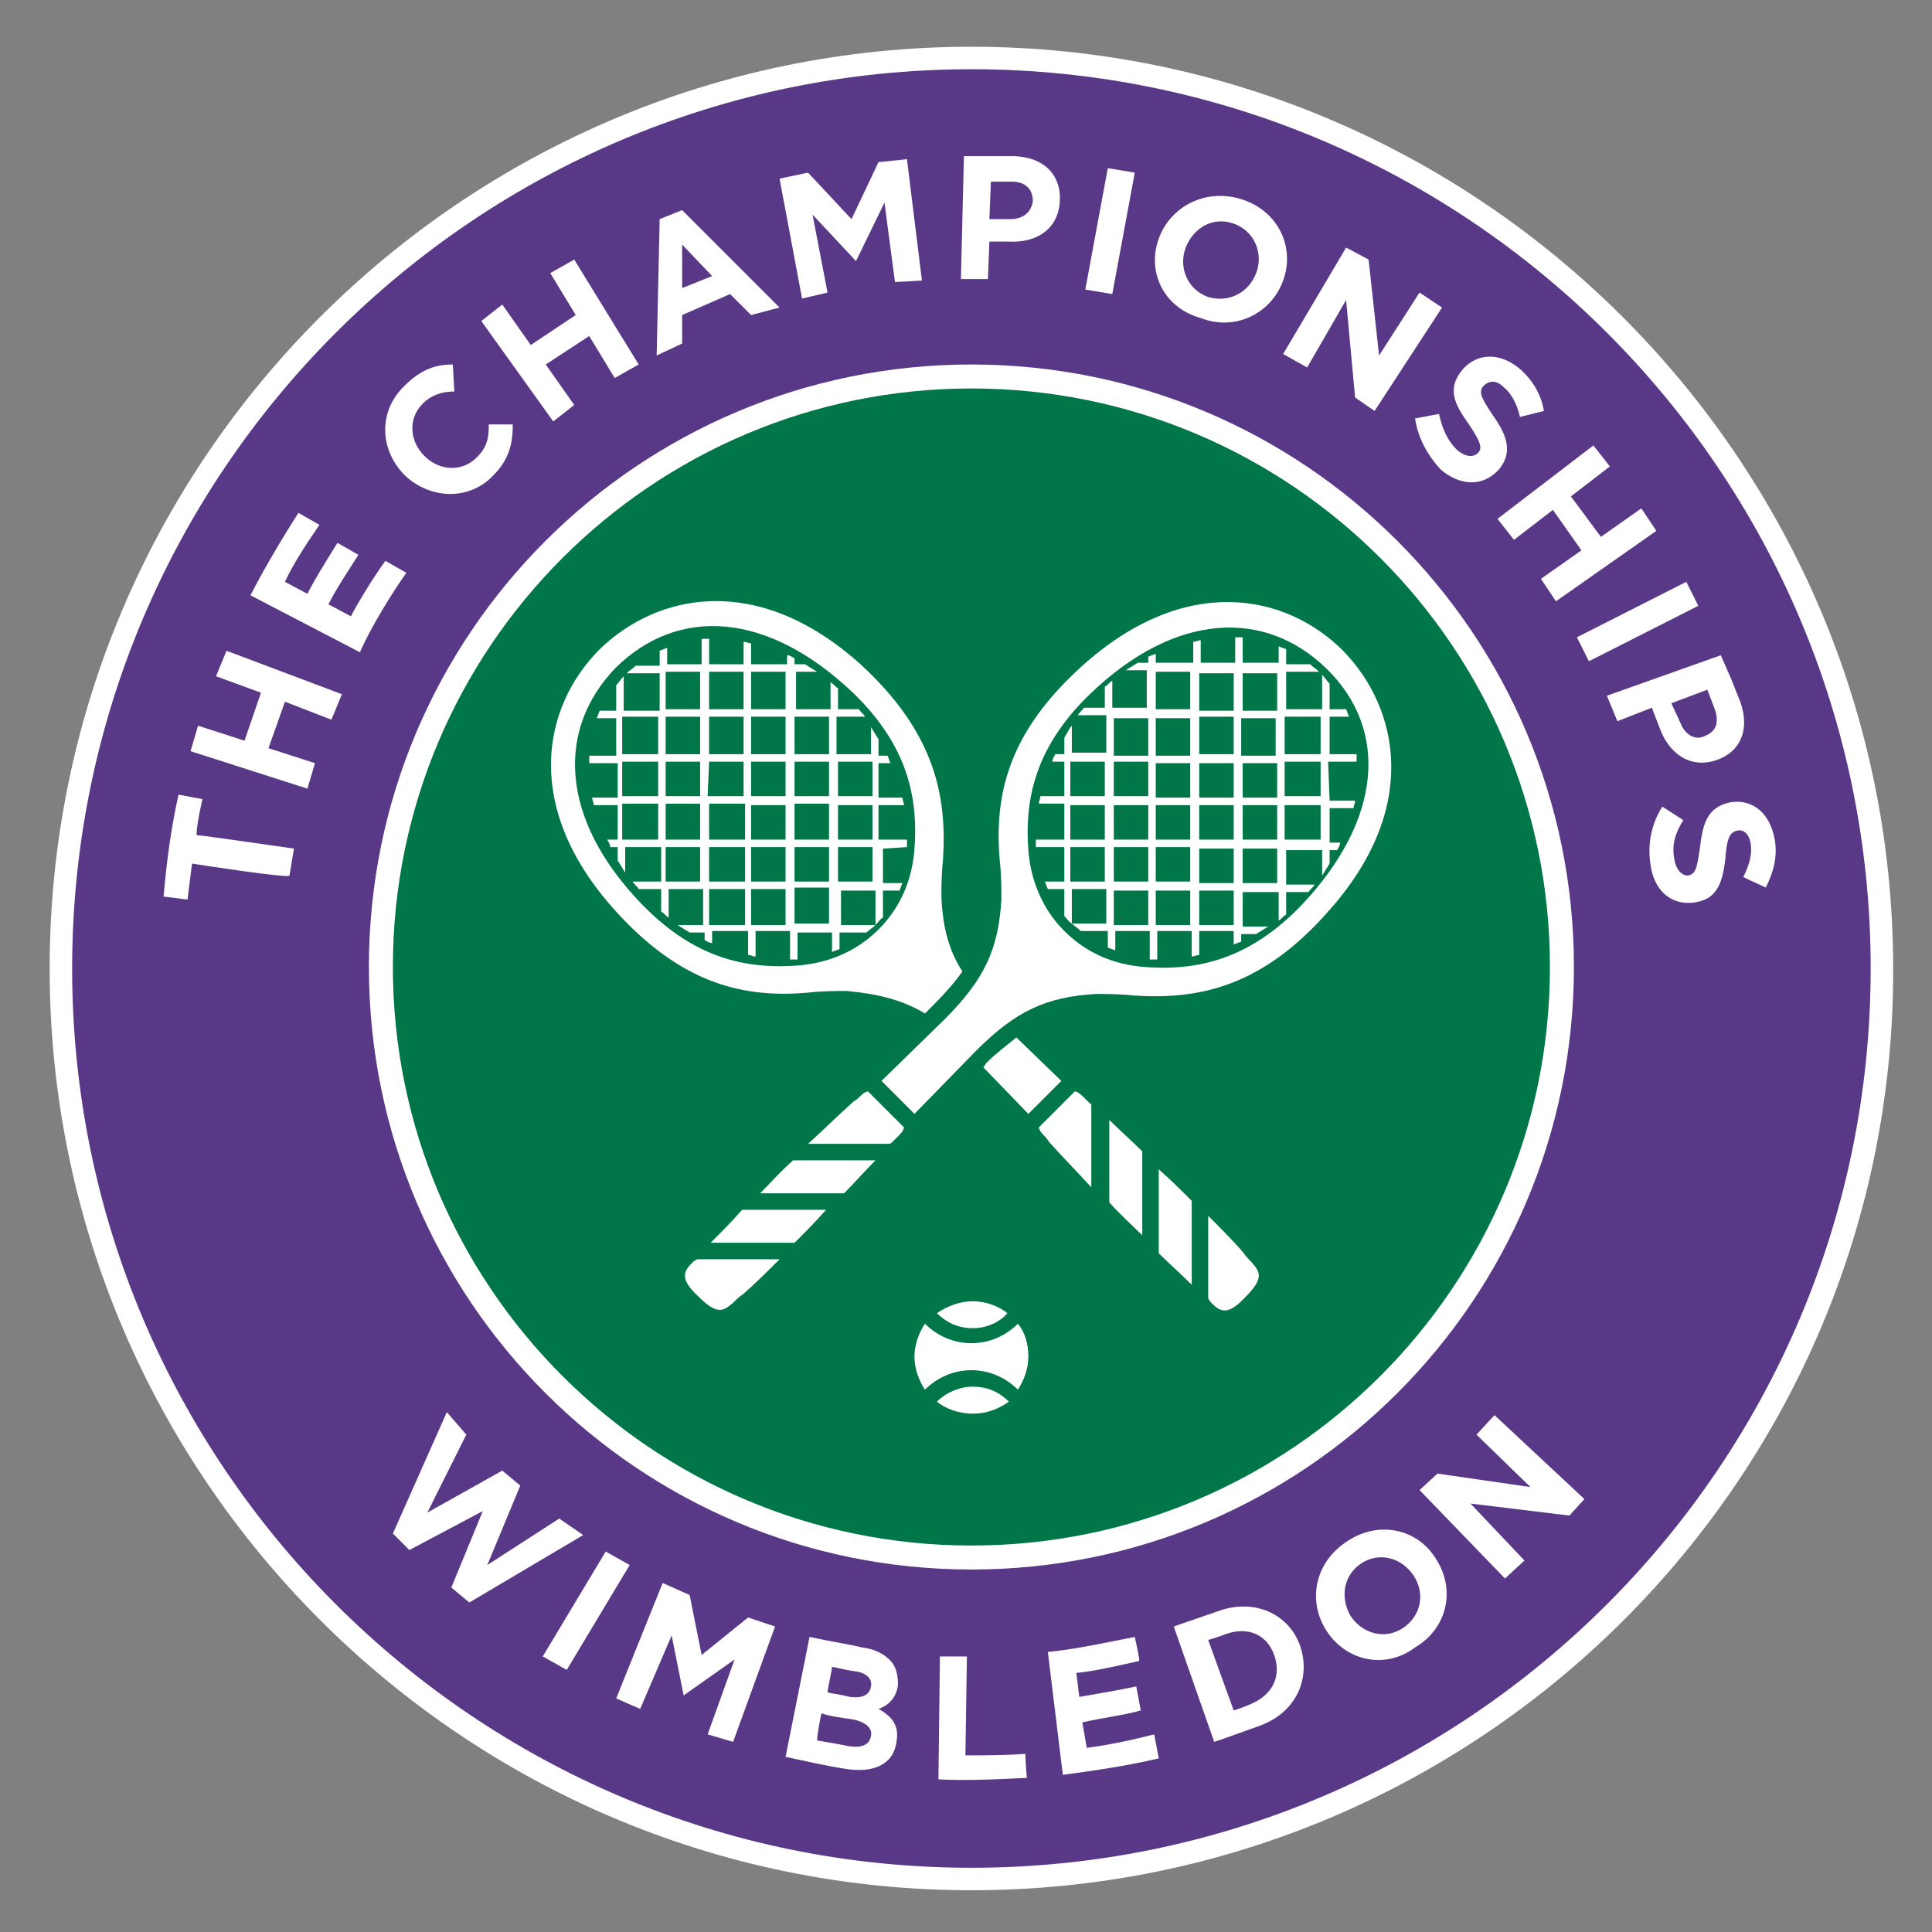
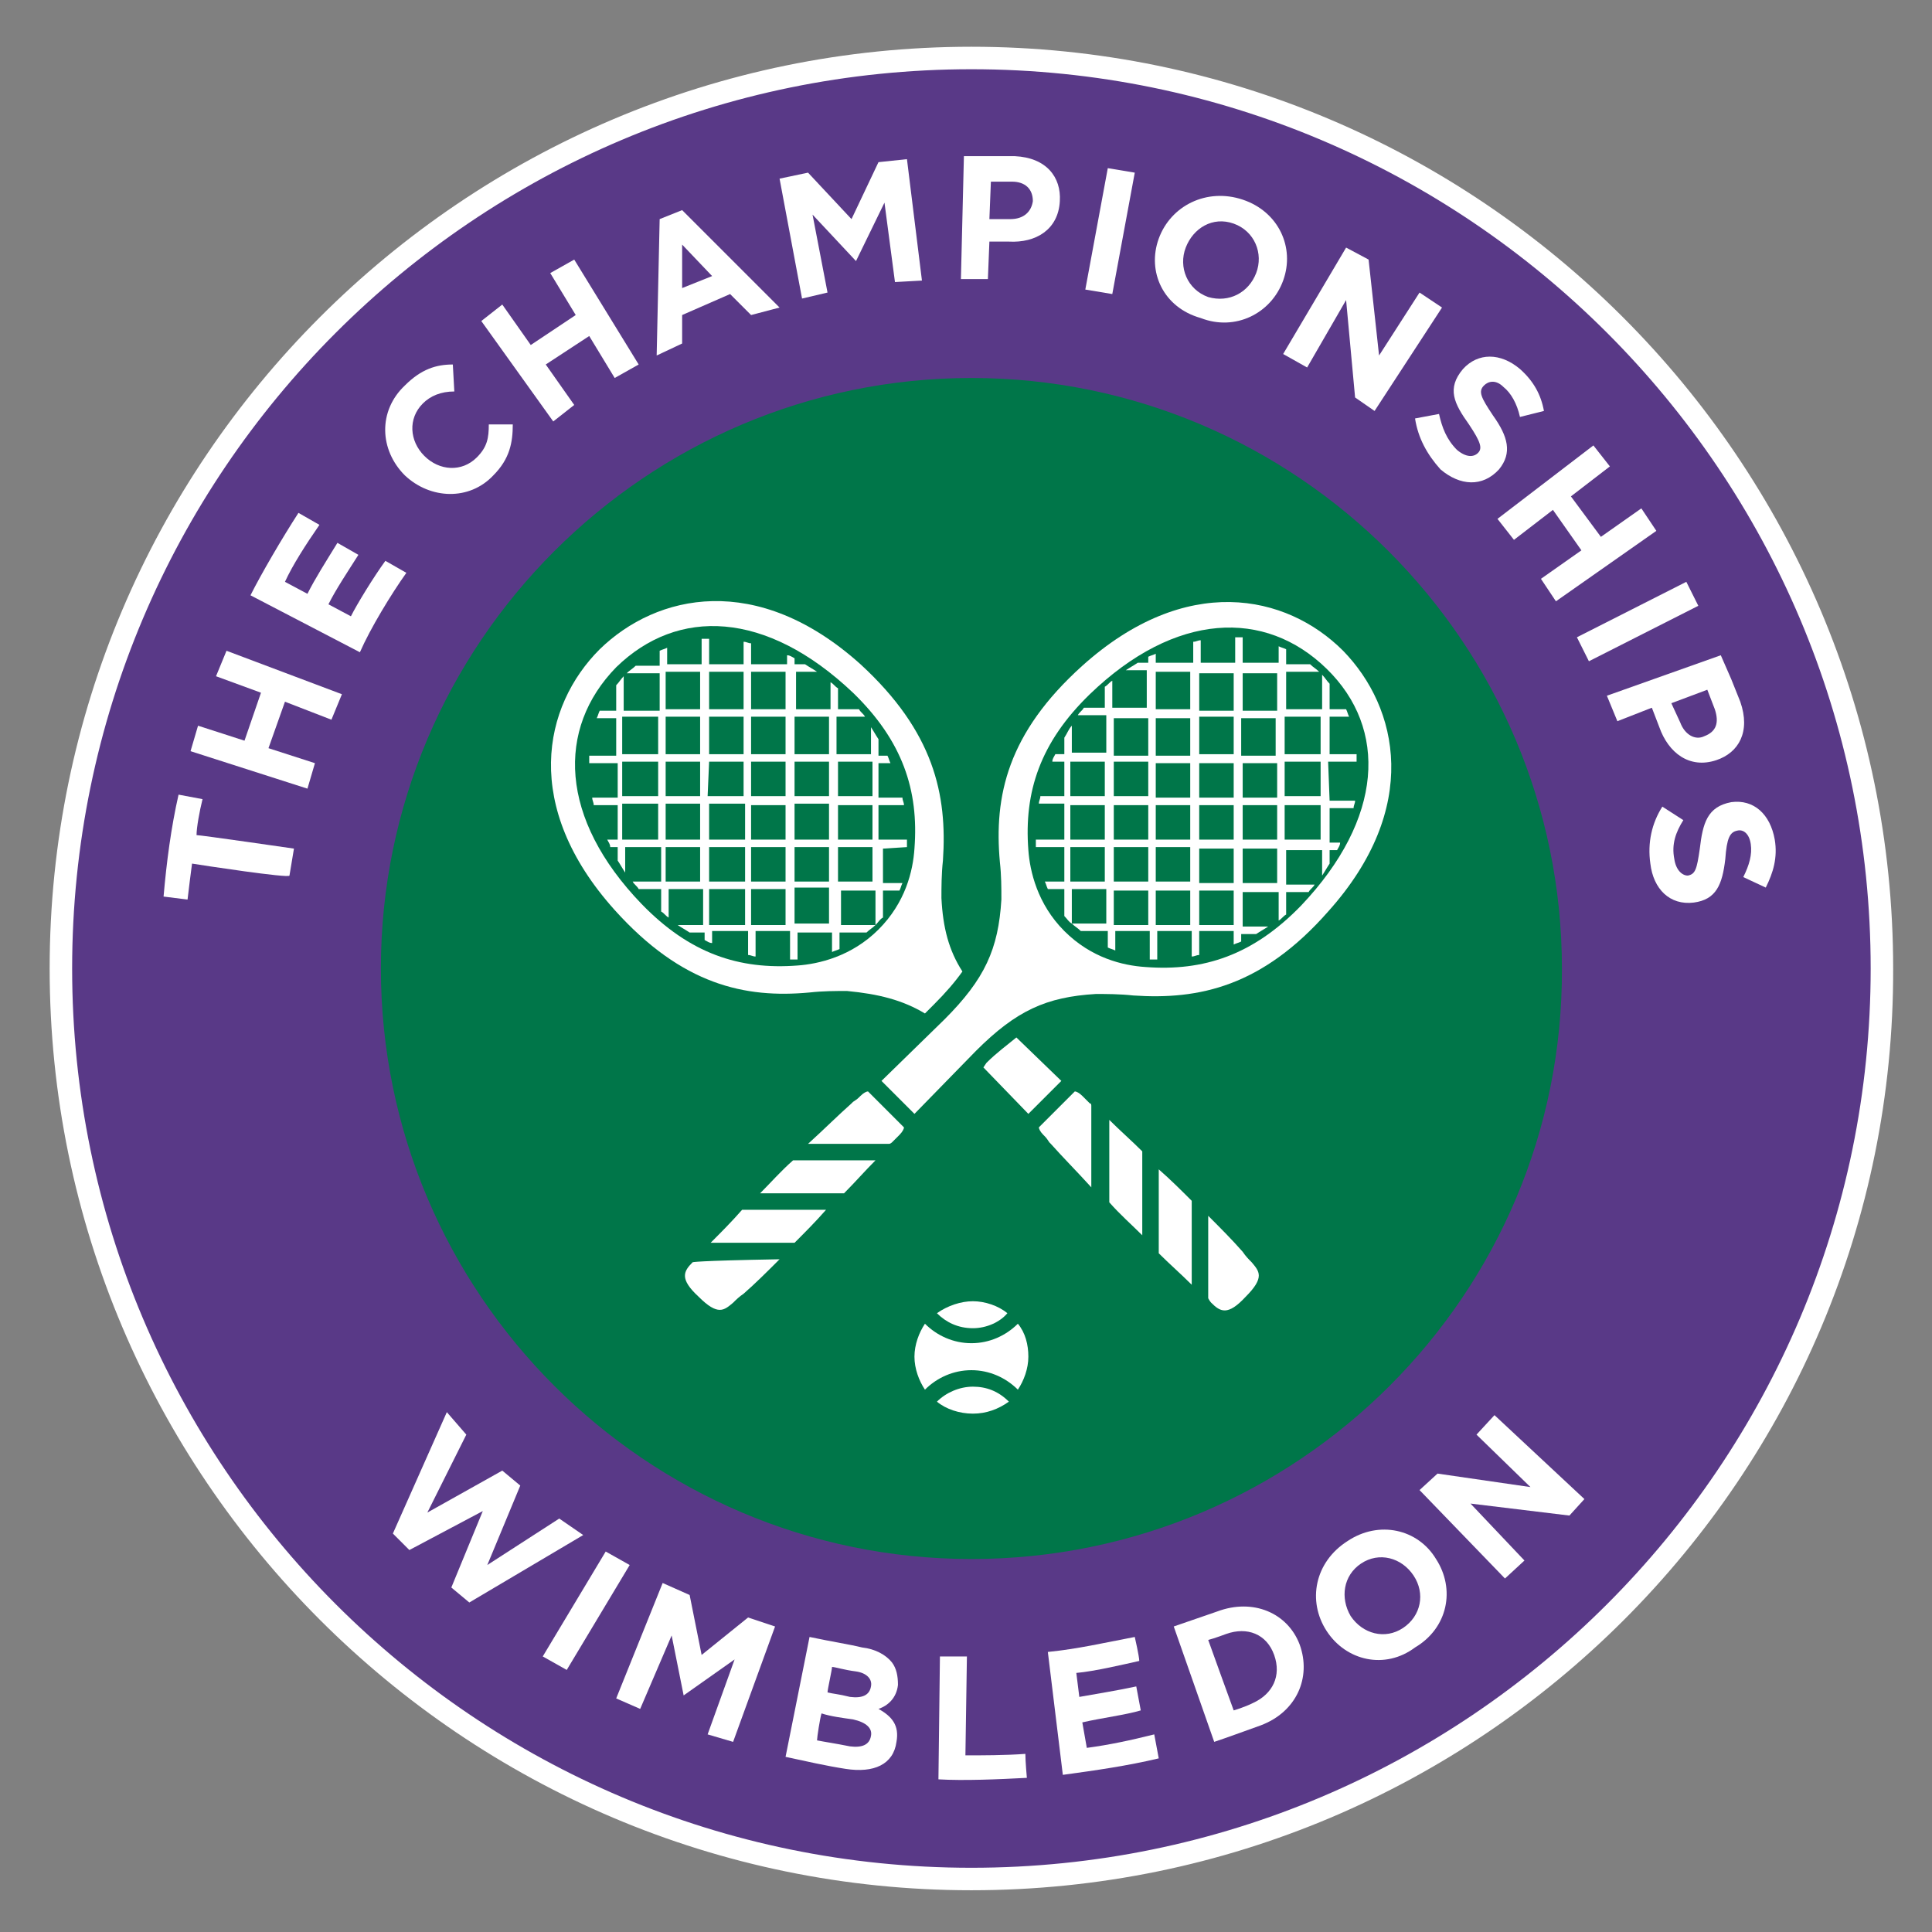
<svg xmlns="http://www.w3.org/2000/svg" version="1.1" id="Layer_1" x="0px" y="0px" viewBox="0 0 225.1 225.1" style="enable-background:new 0 0 225.1 225.1;" xml:space="preserve">
  <rect x="0" y="0" width="225.1" height="225.1" fill="#808080" stroke="none" />
  <style type="text/css">
	.st0{fill:#593987;}
	.st1{fill:#FFFFFF;}
	.st2{fill:#007649;}
</style>
  <g transform="matrix(1.25 0 0 -1.25 -41.46 1048.634)">
    <g>
      <g transform="matrix(1.397 0 0 1.397 13.768 -317.836)">
        <path class="st0" d="M78.7,702.7c-33.6,0-60.7,27.2-60.7,60.7c0,33.5,27.2,60.7,60.7,60.7c33.5,0,60.7-27.2,60.7-60.7     C139.5,729.9,112.3,702.7,78.7,702.7" />
        <path class="st1" d="M78.7,823.4c-33.1,0-60-26.9-60-60c0-33.1,26.9-60,60-60c33.1,0,60,26.9,60,60     C138.7,796.5,111.8,823.4,78.7,823.4 M78.7,701.9c-33.9,0-61.5,27.6-61.5,61.5c0,33.9,27.6,61.5,61.5,61.5     c33.9,0,61.5-27.6,61.5-61.5C140.3,729.5,112.7,701.9,78.7,701.9" />
        <path class="st2" d="M78.7,724c-21.7,0-39.4,17.7-39.4,39.4c0,21.7,17.7,39.4,39.4,39.4c21.7,0,39.4-17.7,39.4-39.4     C118.2,741.7,100.5,724,78.7,724" />
        <g>
-           <path class="st1" d="M78.7,803.7c-22.2,0-40.2-18-40.2-40.2c0-22.2,18-40.2,40.2-40.2c22.2,0,40.2,18,40.2,40.2      C118.9,785.7,100.9,803.7,78.7,803.7 M78.7,802.1c21.3,0,38.6-17.3,38.6-38.6c0-21.3-17.3-38.6-38.6-38.6      c-21.3,0-38.6,17.3-38.6,38.6C40.1,784.8,57.4,802.1,78.7,802.1" />
          <path class="st1" d="M43.7,733.8l1.3-1.5l-2.6-5.2l5,2.8l1.2-1l-2.2-5.3l4.8,3.1l1.6-1.1l-7.6-4.5l-1.2,1l2.1,5.1l-4.9-2.6      l-1.1,1.1L43.7,733.8z" />
          <path class="st1" d="M54.3,724.5l1.6-0.9l-4.2-7l-1.6,0.9L54.3,724.5z" />
          <path class="st1" d="M58.1,722.4l1.8-0.8l0.8-4l3.1,2.5l1.8-0.6l-2.8-7.7l-1.7,0.5l1.8,5l-3.4-2.4l0,0l-0.8,4l-2.1-4.9l-1.6,0.7      L58.1,722.4z" />
          <path class="st1" d="M70.6,714.8c0.8-0.1,1.3,0.1,1.4,0.7l0,0c0.1,0.5-0.3,0.9-1,1c-0.8,0.1-1.4,0.3-1.6,0.3      c0-0.2-0.3-1.5-0.3-1.7C69.5,715,69.8,715,70.6,714.8 M70.6,711.5c0.8-0.1,1.3,0.1,1.4,0.7l0,0c0.1,0.5-0.3,0.9-1.2,1.1      c-0.7,0.1-1.5,0.2-2.1,0.4c-0.1-0.3-0.3-1.6-0.3-1.8C68.9,711.8,69.6,711.7,70.6,711.5 M67.9,718.8c1.4-0.3,2.7-0.5,3.5-0.7      c0.9-0.1,1.6-0.5,2-1c0.3-0.4,0.4-0.9,0.4-1.5l0,0c-0.1-0.9-0.7-1.4-1.3-1.6c0.9-0.5,1.4-1.1,1.2-2.2l0,0      c-0.2-1.5-1.5-2.1-3.4-1.8c-1.3,0.2-2.6,0.5-4,0.8L67.9,718.8z" />
          <path class="st1" d="M76.6,717.5l1.8,0c0,0-0.1-6.3-0.1-6.6c1,0,2.7,0,4,0.1c0-0.5,0.1-1.6,0.1-1.6c-1.9-0.1-4.2-0.2-5.9-0.1      L76.6,717.5z" />
          <path class="st1" d="M83.8,717.8c2,0.2,3.7,0.6,5.8,1c0,0,0.3-1.3,0.3-1.6c-0.9-0.2-3-0.7-4.2-0.8l0.2-1.6      c1.1,0.2,2.4,0.4,3.8,0.7l0.3-1.6c-1-0.3-2.6-0.5-3.9-0.8l0.3-1.7c1.5,0.2,2.9,0.5,4.5,0.9l0.3-1.6c-2.1-0.5-4.2-0.8-6.4-1.1      L83.8,717.8z" />
          <path class="st1" d="M97.5,714.4c1.3,0.6,1.9,1.8,1.4,3.2l0,0c-0.5,1.4-1.8,1.9-3.2,1.4c0,0-0.8-0.3-1.2-0.4      c0.1-0.3,1.7-4.7,1.7-4.7S96.9,714.1,97.5,714.4 M92.2,719.5l2.9,1c2.4,0.9,4.7-0.1,5.5-2.2l0,0c0.8-2.2-0.2-4.5-2.6-5.4      c-1.4-0.5-2.2-0.8-3.1-1.1L92.2,719.5z" />
          <path class="st1" d="M108.2,722.9L108.2,722.9c-0.8,1.2-2.3,1.6-3.5,0.8c-1.2-0.8-1.4-2.3-0.7-3.5l0,0c0.8-1.2,2.3-1.6,3.5-0.8      C108.7,720.2,109,721.7,108.2,722.9 M102.4,719.2L102.4,719.2c-1.3,2-0.8,4.6,1.4,6c2.1,1.4,4.7,0.8,5.9-1.2l0,0      c1.3-2,0.8-4.6-1.4-5.9C106.3,716.6,103.7,717.2,102.4,719.2" />
          <path class="st1" d="M108.6,728.6l1.2,1.1l6.2-0.9l-3.6,3.5l1.2,1.3l6-5.6l-1-1.1l-6.6,0.8l3.6-3.8l-1.3-1.2L108.6,728.6z" />
          <path class="st1" d="M26.7,770.4c-0.1-0.7-0.2-1.6-0.3-2.4l-1.6,0.2c0.2,2.3,0.5,4.6,1,6.8l1.6-0.3c-0.2-0.8-0.4-1.9-0.4-2.4      c0.3,0,6.5-0.9,6.5-0.9l-0.3-1.8C33.2,769.4,27.3,770.3,26.7,770.4" />
          <path class="st1" d="M30.6,788.3c0.7,1.4,2.1,3.8,3.2,5.5l1.4-0.8c-0.9-1.3-1.8-2.7-2.3-3.8l1.5-0.8c0.5,1,1.2,2.1,2,3.4      l1.4-0.8c-0.7-1.1-1.5-2.3-2-3.3l1.5-0.8c0.4,0.8,1.5,2.6,2.3,3.7l1.4-0.8c-1-1.4-2.4-3.7-3.1-5.3L30.6,788.3z" />
          <path class="st1" d="M40.9,796.3L40.9,796.3c-1.7,1.7-1.8,4.3,0,6c1.1,1.1,2.1,1.4,3.2,1.4l0.1-1.8c-0.9,0-1.6-0.3-2.1-0.8      c-1-1-0.9-2.5,0.1-3.5l0,0c1-1,2.5-1.1,3.5-0.1c0.7,0.7,0.8,1.3,0.8,2.2h1.6c0-1.2-0.2-2.3-1.3-3.4      C45.2,794.6,42.6,794.7,40.9,796.3" />
          <path class="st1" d="M61.4,809.6l-2,2.1l0-2.9L61.4,809.6z M57.9,813.4l1.5,0.6l6.5-6.5L64,807l-1.4,1.4l-3.2-1.4l0-1.9      l-1.7-0.8L57.9,813.4z" />
          <path class="st1" d="M65.9,816.1l1.9,0.4l2.9-3.1l1.8,3.8l1.9,0.2l1-8.1l-1.8-0.1l-0.7,5.3l-1.9-3.9l0,0l-2.9,3.1l1-5.2      l-1.7-0.4L65.9,816.1z" />
          <path class="st1" d="M81.3,813.4c0.9,0,1.4,0.5,1.5,1.2v0c0,0.8-0.5,1.3-1.4,1.3l-1.4,0l-0.1-2.5L81.3,813.4z M78.2,817.6l1.8,0      l1.6,0c2.1-0.1,3.1-1.4,3-3v0c-0.1-1.9-1.6-2.8-3.4-2.7l-1.3,0l-0.1-2.5h-1.8L78.2,817.6z" />
          <path class="st1" d="M126,779.8c0.3-0.8,1-1.2,1.6-0.9l0,0c0.8,0.3,1,0.9,0.7,1.8l-0.5,1.3l-2.4-0.9L126,779.8z M128.7,784.3      l0.7-1.6l0.6-1.5c0.7-2-0.1-3.4-1.6-3.9l0,0c-1.8-0.6-3.2,0.5-3.8,2.2l-0.5,1.3l-2.3-0.9l-0.7,1.7L128.7,784.3z" />
          <path class="st1" d="M87.8,816.8l1.8-0.3l-1.5-8.1l-1.8,0.3L87.8,816.8z" />
          <path class="st1" d="M97.7,809.8L97.7,809.8c0.5,1.3-0.1,2.8-1.5,3.3c-1.4,0.5-2.7-0.3-3.2-1.6l0,0c-0.5-1.3,0.1-2.8,1.5-3.3      C95.9,807.8,97.2,808.5,97.7,809.8 M91.2,812.1L91.2,812.1c0.8,2.2,3.2,3.4,5.6,2.6c2.4-0.8,3.5-3.2,2.7-5.4l0,0      c-0.8-2.2-3.2-3.4-5.5-2.5C91.5,807.5,90.4,809.9,91.2,812.1" />
          <path class="st1" d="M103.7,811.5l1.5-0.8l0.7-6.4l2.7,4.2l1.5-1l-4.5-6.9l-1.3,0.9l-0.6,6.5l-2.6-4.5l-1.6,0.9L103.7,811.5z" />
          <path class="st1" d="M108.3,800.1l1.6,0.3c0.2-0.9,0.5-1.7,1.2-2.4c0.6-0.5,1.1-0.5,1.4-0.2l0,0c0.3,0.3,0.2,0.7-0.6,1.9      c-1,1.4-1.5,2.4-0.4,3.7l0,0c1,1.1,2.5,1.1,3.8,0c0.9-0.8,1.4-1.7,1.6-2.8l-1.6-0.4c-0.2,0.9-0.6,1.6-1.1,2      c-0.5,0.5-1,0.4-1.3,0.1l0,0c-0.4-0.4-0.2-0.8,0.6-2c1-1.4,1.3-2.5,0.4-3.6l0,0c-1.1-1.2-2.6-1.1-3.9,0      C109.1,797.7,108.5,798.8,108.3,800.1" />
          <path class="st1" d="M120.2,798.3l1.1-1.4l-2.6-2l2-2.7l2.7,1.9l1-1.5l-6.7-4.7l-1,1.5l2.7,1.9l-1.9,2.7l-2.6-2l-1.1,1.4      L120.2,798.3z" />
          <path class="st1" d="M46,806.6l1.4,1.1l1.9-2.7l3,2l-1.7,2.8l1.6,0.9l4.3-7l-1.6-0.9l-1.7,2.8l-2.9-1.9l1.9-2.7l-1.4-1.1      L46,806.6z" />
          <path class="st1" d="M26.6,777.9l0.5,1.7l3.1-1l1.1,3.2l-3,1.1l0.7,1.7l7.7-2.9l-0.7-1.7l-3.1,1.2l-1.1-3.1l3.1-1l-0.5-1.7      L26.6,777.9z" />
          <path class="st1" d="M126.4,789.2l0.8-1.6l-7.3-3.7l-0.8,1.6L126.4,789.2z" />
          <path class="st1" d="M124.8,774.2l1.4-0.9c-0.5-0.8-0.8-1.6-0.6-2.6c0.1-0.7,0.5-1.1,0.9-1.1l0,0c0.5,0.1,0.6,0.4,0.8,1.8      c0.2,1.7,0.5,2.8,2.1,3.1l0,0c1.5,0.2,2.6-0.8,2.9-2.5c0.2-1.2-0.1-2.2-0.6-3.2l-1.5,0.7c0.4,0.8,0.6,1.5,0.5,2.2      c-0.1,0.7-0.5,1-0.9,0.9h0c-0.5-0.1-0.7-0.5-0.8-1.9c-0.2-1.7-0.6-2.7-2.1-2.9l0,0c-1.6-0.2-2.7,0.9-2.9,2.6      C123.8,771.8,124.1,773.1,124.8,774.2" />
          <path class="st1" d="M81.8,739.7c-0.8-0.8-1.9-1.3-3.1-1.3c-1.2,0-2.3,0.5-3.1,1.3c-0.4-0.6-0.7-1.4-0.7-2.2      c0-0.8,0.3-1.6,0.7-2.2c0.8,0.8,1.9,1.3,3.1,1.3c1.2,0,2.3-0.5,3.1-1.3c0.4,0.6,0.7,1.4,0.7,2.2      C82.5,738.3,82.3,739.1,81.8,739.7" />
          <path class="st1" d="M78.8,739.4c0.9,0,1.8,0.4,2.3,1c-0.6,0.5-1.5,0.8-2.3,0.8s-1.7-0.3-2.4-0.8      C77,739.8,77.8,739.4,78.8,739.4" />
          <path class="st1" d="M78.8,735.5c-0.9,0-1.8-0.4-2.4-1c0.6-0.5,1.5-0.8,2.4-0.8s1.7,0.3,2.4,0.8      C80.5,735.2,79.7,735.5,78.8,735.5" />
          <path class="st1" d="M61.3,745.1h5.6c0.7,0.7,1.4,1.4,2.1,2.2h-5.6C62.7,746.5,62,745.8,61.3,745.1" />
          <path class="st1" d="M64.6,748.4h5.6c0.7,0.7,1.4,1.5,2.1,2.2h-5.5C66,749.9,65.3,749.1,64.6,748.4" />
-           <path class="st1" d="M60.1,743.8c-0.6-0.6-0.9-1.1,0.4-2.3c1.3-1.3,1.7-0.9,2.3-0.4c0.2,0.2,0.4,0.4,0.7,0.6      c0.8,0.7,1.6,1.5,2.4,2.3h-5.5C60.2,743.9,60.1,743.8,60.1,743.8" />
+           <path class="st1" d="M60.1,743.8c-0.6-0.6-0.9-1.1,0.4-2.3c1.3-1.3,1.7-0.9,2.3-0.4c0.2,0.2,0.4,0.4,0.7,0.6      c0.8,0.7,1.6,1.5,2.4,2.3C60.2,743.9,60.1,743.8,60.1,743.8" />
          <path class="st1" d="M73.4,751.8l0.1,0.1c0.2,0.2,0.2,0.2,0.4,0.4c0.2,0.2,0.3,0.4,0.3,0.5l-2.4,2.4c-0.1,0-0.3-0.1-0.5-0.3      c-0.2-0.2-0.2-0.2-0.5-0.4l-0.1-0.1c-0.9-0.8-1.8-1.7-2.9-2.7l5.4,0C73.3,751.7,73.4,751.8,73.4,751.8" />
          <path class="st1" d="M93.4,742.3v5.6c-0.7,0.7-1.4,1.4-2.2,2.1v-5.6C91.9,743.7,92.7,743,93.4,742.3" />
          <path class="st1" d="M90.1,745.6v5.6c-0.7,0.7-1.5,1.4-2.2,2.1v-5.5C88.6,747,89.4,746.3,90.1,745.6" />
          <path class="st1" d="M79.5,756.8l3-3.1l2.2,2.2l-3,2.9c-0.6-0.5-1.3-1-2-1.7L79.5,756.8z" />
          <path class="st1" d="M94.7,741.1c0.6-0.6,1.1-0.9,2.3,0.4c1.3,1.3,0.9,1.7,0.4,2.3c-0.2,0.2-0.4,0.4-0.6,0.7      c-0.7,0.8-1.5,1.6-2.3,2.4v-5.5C94.6,741.2,94.7,741.1,94.7,741.1" />
          <path class="st1" d="M86.6,754.4L86.6,754.4c-0.3,0.3-0.3,0.3-0.5,0.5c-0.2,0.2-0.4,0.3-0.5,0.3l-2.4-2.4c0-0.1,0.1-0.3,0.3-0.5      c0.2-0.2,0.2-0.2,0.4-0.5l0.1-0.1c0.8-0.9,1.7-1.8,2.7-2.9v5.4C86.7,754.3,86.7,754.4,86.6,754.4" />
          <path class="st1" d="M72.1,769.2h-2.3v2.3h2.3V769.2z M69.2,766.4l-2.3,0v2.4h2.3V766.4z M64,768.7h2.3v-2.4H64V768.7z       M61.2,768.7h2.4v-2.4h-2.4V768.7z M58.3,771.5h2.3v-2.3h-2.3V771.5z M55.4,774.4h2.4V772h-2.4V774.4z M55.4,777.2h2.4v-2.3      h-2.4V777.2z M55.4,780.2h2.4v-2.5h-2.4V780.2z M58.3,783.2h2.3v-2.5h-2.3V783.2z M63.5,780.7h-2.3v2.5h2.3V780.7z M66.4,780.7      H64v2.5h2.3V780.7z M69.2,777.7h-2.3v2.5h2.3V777.7z M72.1,774.9h-2.3v2.3h2.3V774.9z M66.9,774.4h2.3V772h-2.3V774.4z       M64,771.5h2.3v-2.3H64V771.5z M61.2,771.5h2.4v-2.3h-2.4V771.5z M63.5,777.7h-2.3v2.5h2.3V777.7z M66.4,777.7H64v2.5h2.3V777.7      z M64,777.2h2.3v-2.3H64V777.2z M61.2,777.2h2.3v-2.3h-2.4L61.2,777.2z M61.2,774.4h2.4V772h-2.4V774.4z M66.4,772H64v2.3h2.3      V772z M69.2,774.9h-2.3v2.3h2.3V774.9z M58.3,780.2h2.3v-2.5h-2.3V780.2z M58.3,777.2h2.3v-2.3h-2.3V777.2z M58.3,774.4h2.3V772      h-2.3V774.4z M69.2,769.2h-2.3v2.3h2.3V769.2z M72.1,772h-2.3v2.3h2.3V772z M74.4,771.5c0,0.2,0,0.3,0,0.5h-1.9v2.3h1.7      c0,0.2-0.1,0.3-0.1,0.5h-1.6v2.3h0.8c-0.1,0.2-0.1,0.3-0.2,0.5h-0.6v1.1c-0.2,0.3-0.3,0.5-0.5,0.8v-1.8h-2.3v2.5h1.9      c-0.1,0.2-0.3,0.3-0.4,0.5h-1.4v1.4c-0.2,0.1-0.3,0.3-0.5,0.4v-1.8h-2.3v2.5h1.4c-0.3,0.2-0.5,0.3-0.8,0.5h-0.7v0.4      c-0.2,0.1-0.3,0.2-0.5,0.2v-0.6H64v1.4c-0.2,0-0.3,0.1-0.5,0.1v-1.5h-2.3v1.7c-0.2,0-0.3,0-0.5,0v-1.7h-2.3v1.1      c-0.2-0.1-0.3-0.1-0.5-0.2v-1h-1.6c-0.2-0.2-0.4-0.3-0.6-0.5h2.2v-2.5h-2.4v2.3c-0.2-0.2-0.3-0.4-0.5-0.6v-1.7h-1.1      c-0.1-0.2-0.1-0.3-0.2-0.5h1.3v-2.5h-1.8c0-0.2,0-0.3,0-0.5h1.9v-2.3h-1.7c0-0.2,0.1-0.3,0.1-0.5h1.6V772h-0.7      c0.1-0.2,0.2-0.3,0.2-0.5h0.5v-0.9c0.2-0.3,0.3-0.5,0.5-0.8v1.7h2.4v-2.3h-1.9c0.1-0.2,0.3-0.3,0.4-0.5h1.5v-1.5      c0.2-0.1,0.3-0.3,0.5-0.4v1.9h2.3v-2.4h-1.7c0.3-0.2,0.5-0.3,0.8-0.5h1v-0.5c0.2-0.1,0.3-0.2,0.5-0.2v0.8h2.4v-1.6      c0.2,0,0.3-0.1,0.5-0.1v1.7h2.3V764c0.2,0,0.3,0,0.5,0v1.8h2.3v-1.3c0.2,0.1,0.3,0.1,0.5,0.2v1.1h1.8c0.2,0.2,0.4,0.3,0.6,0.5v0      h-2.3v2.3h2.3v-2.3h0c0,0,0,0,0,0c0.2,0.2,0.3,0.4,0.5,0.5v1.8h1.1c0.1,0.2,0.1,0.3,0.2,0.5h-1.3v2.3L74.4,771.5z" />
          <path class="st1" d="M74.9,771.4c-0.1-1.5-0.6-3.6-2.4-5.4c-1.8-1.8-4-2.3-5.4-2.4c-3.9-0.3-7.2,0.8-10.4,4.1      c-5.5,5.7-5.7,11.7-1.7,15.8c4.1,4,10,3.8,15.8-1.7C74.1,778.6,75.2,775.3,74.9,771.4 M76.7,768.1c0,0.7,0,1.6,0.1,2.5      c0.3,4.4-0.6,8.6-5.5,13.1c-6.9,6.2-13.6,4.7-17.4,1c-3.8-3.8-5.2-10.5,1-17.4c4.5-5,8.7-5.9,13-5.5c0.9,0.1,1.7,0.1,2.5,0.1      c2.1-0.2,3.7-0.6,5.2-1.5l0.6,0.6c0.8,0.8,1.4,1.5,1.9,2.2C77.2,764.6,76.8,766.1,76.7,768.1" />
          <path class="st1" d="M90.3,763.5c-1.5,0.1-3.6,0.6-5.4,2.4c-1.8,1.8-2.3,4-2.4,5.4c-0.3,3.9,0.8,7.2,4.1,10.4      c5.7,5.5,11.7,5.7,15.8,1.7c4.1-4,3.8-10-1.7-15.8C97.5,764.3,94.2,763.2,90.3,763.5 M102.5,767.2c6.2,6.9,4.7,13.6,1,17.4      c-3.8,3.8-10.5,5.2-17.4-1c-5-4.5-5.9-8.7-5.5-13.1c0.1-0.9,0.1-1.7,0.1-2.5c-0.2-3.3-1.1-5.3-3.8-8l-4.2-4.1l2.2-2.2l4.1,4.2      c2.7,2.7,4.7,3.6,8,3.8c0.7,0,1.6,0,2.5-0.1C93.9,761.3,98.1,762.2,102.5,767.2" />
          <path class="st1" d="M99.6,777.2h2.4v-2.3h-2.4V777.2z M102,772h-2.4v2.3h2.4V772z M99.1,769.1h-2.3v2.3h2.3V769.1z M96.2,766.3      h-2.3v2.3h2.3V766.3z M91,768.6h2.3v-2.3H91V768.6z M88.2,768.6h2.3v-2.3h-2.3V768.6z M85.3,771.5h2.3v-2.3h-2.3V771.5z       M85.3,774.3h2.3V772h-2.3V774.3z M85.3,777.2h2.3v-2.3h-2.3V777.2z M88.2,780.1h2.3v-2.5h-2.3V780.1z M91,783.2h2.3v-2.5H91      V783.2z M96.2,780.6h-2.3v2.5h2.3V780.6z M99.1,780.6h-2.3v2.5h2.3V780.6z M96.7,780.1h2.3v-2.5h-2.3V780.1z M93.9,772v2.3h2.3      l0-2.3H93.9z M91,771.5h2.3v-2.3H91V771.5z M93.4,772H91v2.3h2.3V772z M93.4,774.8H91v2.3h2.3V774.8z M96.2,774.8h-2.3v2.3h2.3      V774.8z M96.2,777.7h-2.3v2.5h2.3V777.7z M91,780.1h2.3v-2.5H91V780.1z M88.2,777.2h2.3v-2.3h-2.3V777.2z M88.2,774.3h2.3V772      h-2.3V774.3z M88.2,771.5h2.3v-2.3h-2.3V771.5z M96.2,769.1h-2.3v2.3h2.3V769.1z M99.1,772h-2.3v2.3h2.3V772z M99.1,774.8h-2.3      v2.3h2.3V774.8z M102,777.7h-2.4v2.5h2.4V777.7z M102.5,777.2h1.9c0,0.2,0,0.3,0,0.5h-1.8v2.5h1.3c-0.1,0.2-0.1,0.3-0.2,0.5      h-1.1v1.7c-0.2,0.2-0.3,0.4-0.5,0.6v-2.3h-2.4v2.5h2.2c-0.2,0.2-0.4,0.3-0.6,0.5h-1.6v1c-0.2,0.1-0.3,0.1-0.5,0.2v-1.1h-2.4v1.7      c-0.2,0-0.3,0-0.5,0v-1.7h-2.3v1.5c-0.2,0-0.3-0.1-0.5-0.1v-1.4H91v0.6c-0.2-0.1-0.3-0.1-0.5-0.2v-0.4h-0.7      c-0.3-0.2-0.5-0.3-0.8-0.5h1.4v-2.5h-2.3v1.8c-0.2-0.1-0.3-0.3-0.5-0.4v-1.4h-1.4c-0.1-0.2-0.3-0.3-0.4-0.5h1.9v-2.5h-2.3v1.8      c-0.2-0.2-0.3-0.5-0.5-0.8v-1.1h-0.6c-0.1-0.2-0.2-0.3-0.2-0.5h0.8l0-2.3h-1.6c0-0.2-0.1-0.3-0.1-0.5h1.7V772H83      c0-0.2,0-0.3,0-0.5h1.9v-2.3h-1.3c0.1-0.2,0.1-0.3,0.2-0.5h1.1v-1.8c0.2-0.2,0.3-0.4,0.5-0.5c0,0,0,0,0,0h0v2.3h2.3v-2.3h-2.3v0      c0.2-0.2,0.4-0.3,0.6-0.5h1.8v-1.1c0.2-0.1,0.3-0.1,0.5-0.2v1.3h2.3V764c0.2,0,0.3,0,0.5,0v1.9h2.3v-1.7c0.2,0,0.3,0.1,0.5,0.1      v1.6h2.3V765c0.2,0.1,0.3,0.1,0.5,0.2v0.5h1c0.3,0.2,0.5,0.3,0.8,0.5h-1.7v2.3h2.4v-1.9c0.2,0.1,0.3,0.3,0.5,0.4v1.5h1.5      c0.1,0.2,0.3,0.3,0.4,0.5h-1.9v2.3h2.4v-1.7c0.2,0.3,0.3,0.5,0.5,0.8v0.9h0.5c0.1,0.2,0.2,0.3,0.2,0.5h-0.7v2.3h1.6      c0,0.2,0.1,0.3,0.1,0.5h-1.7L102.5,777.2z" />
        </g>
      </g>
    </g>
  </g>
</svg>